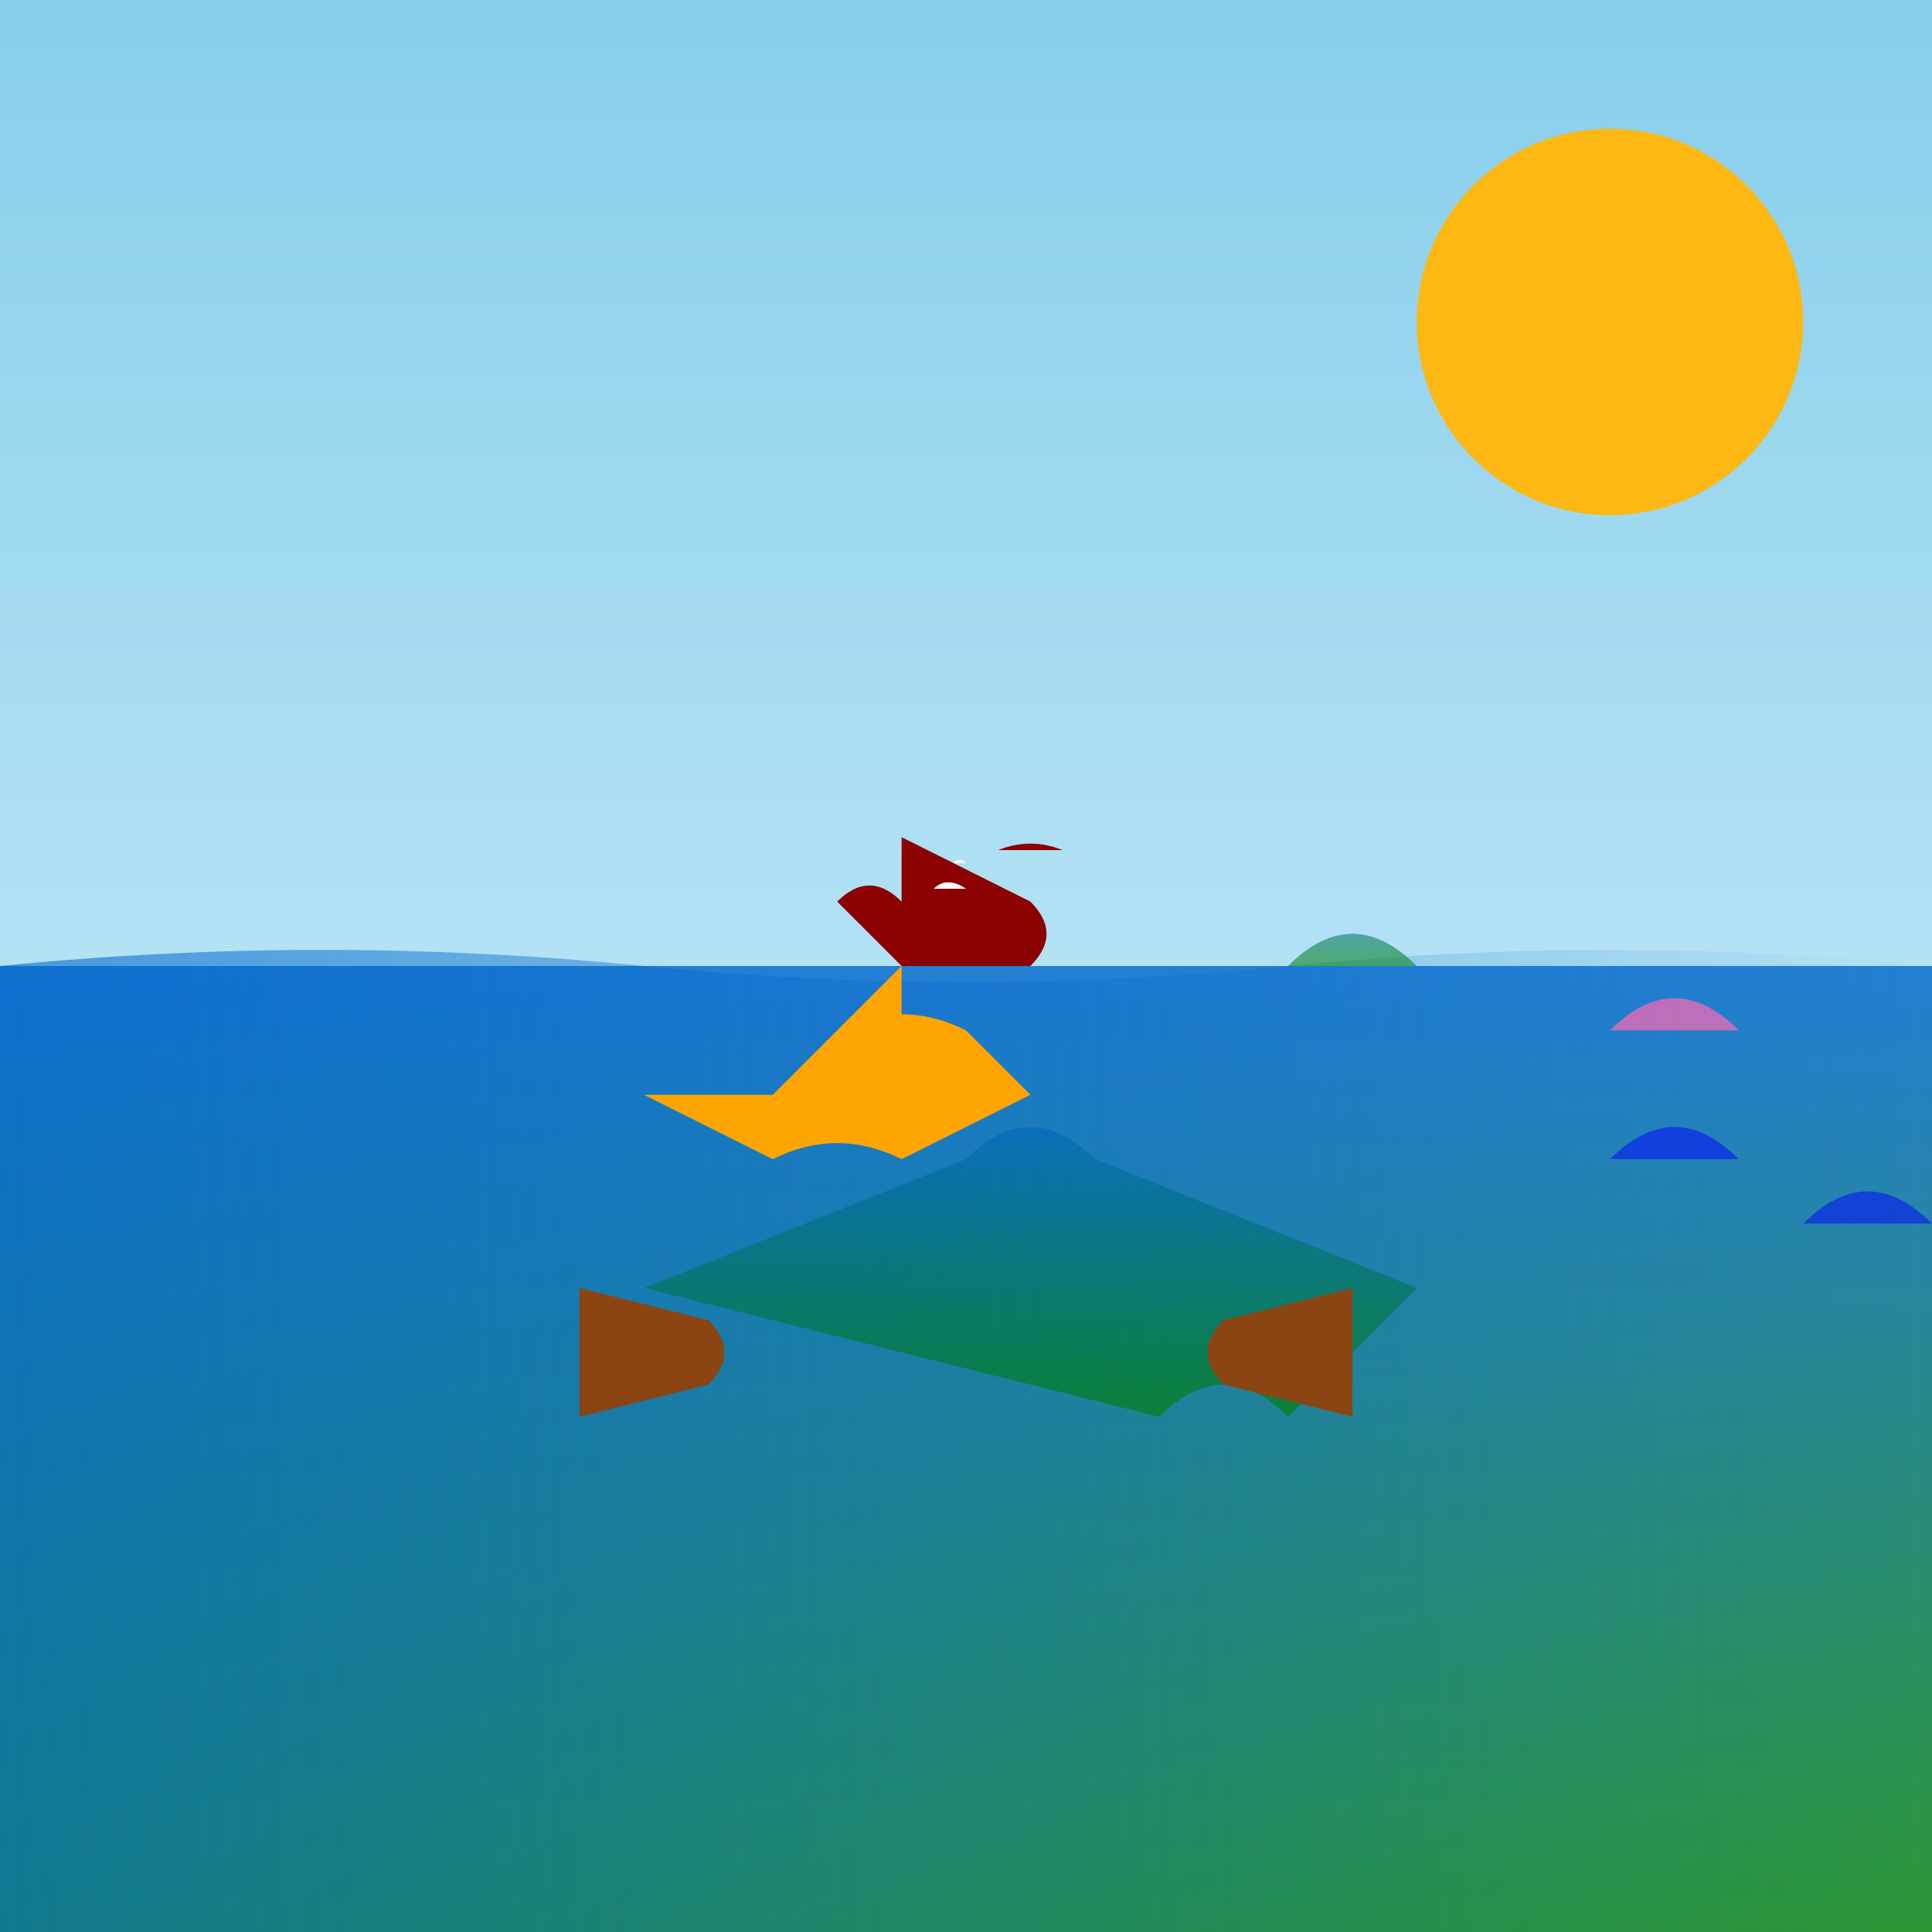
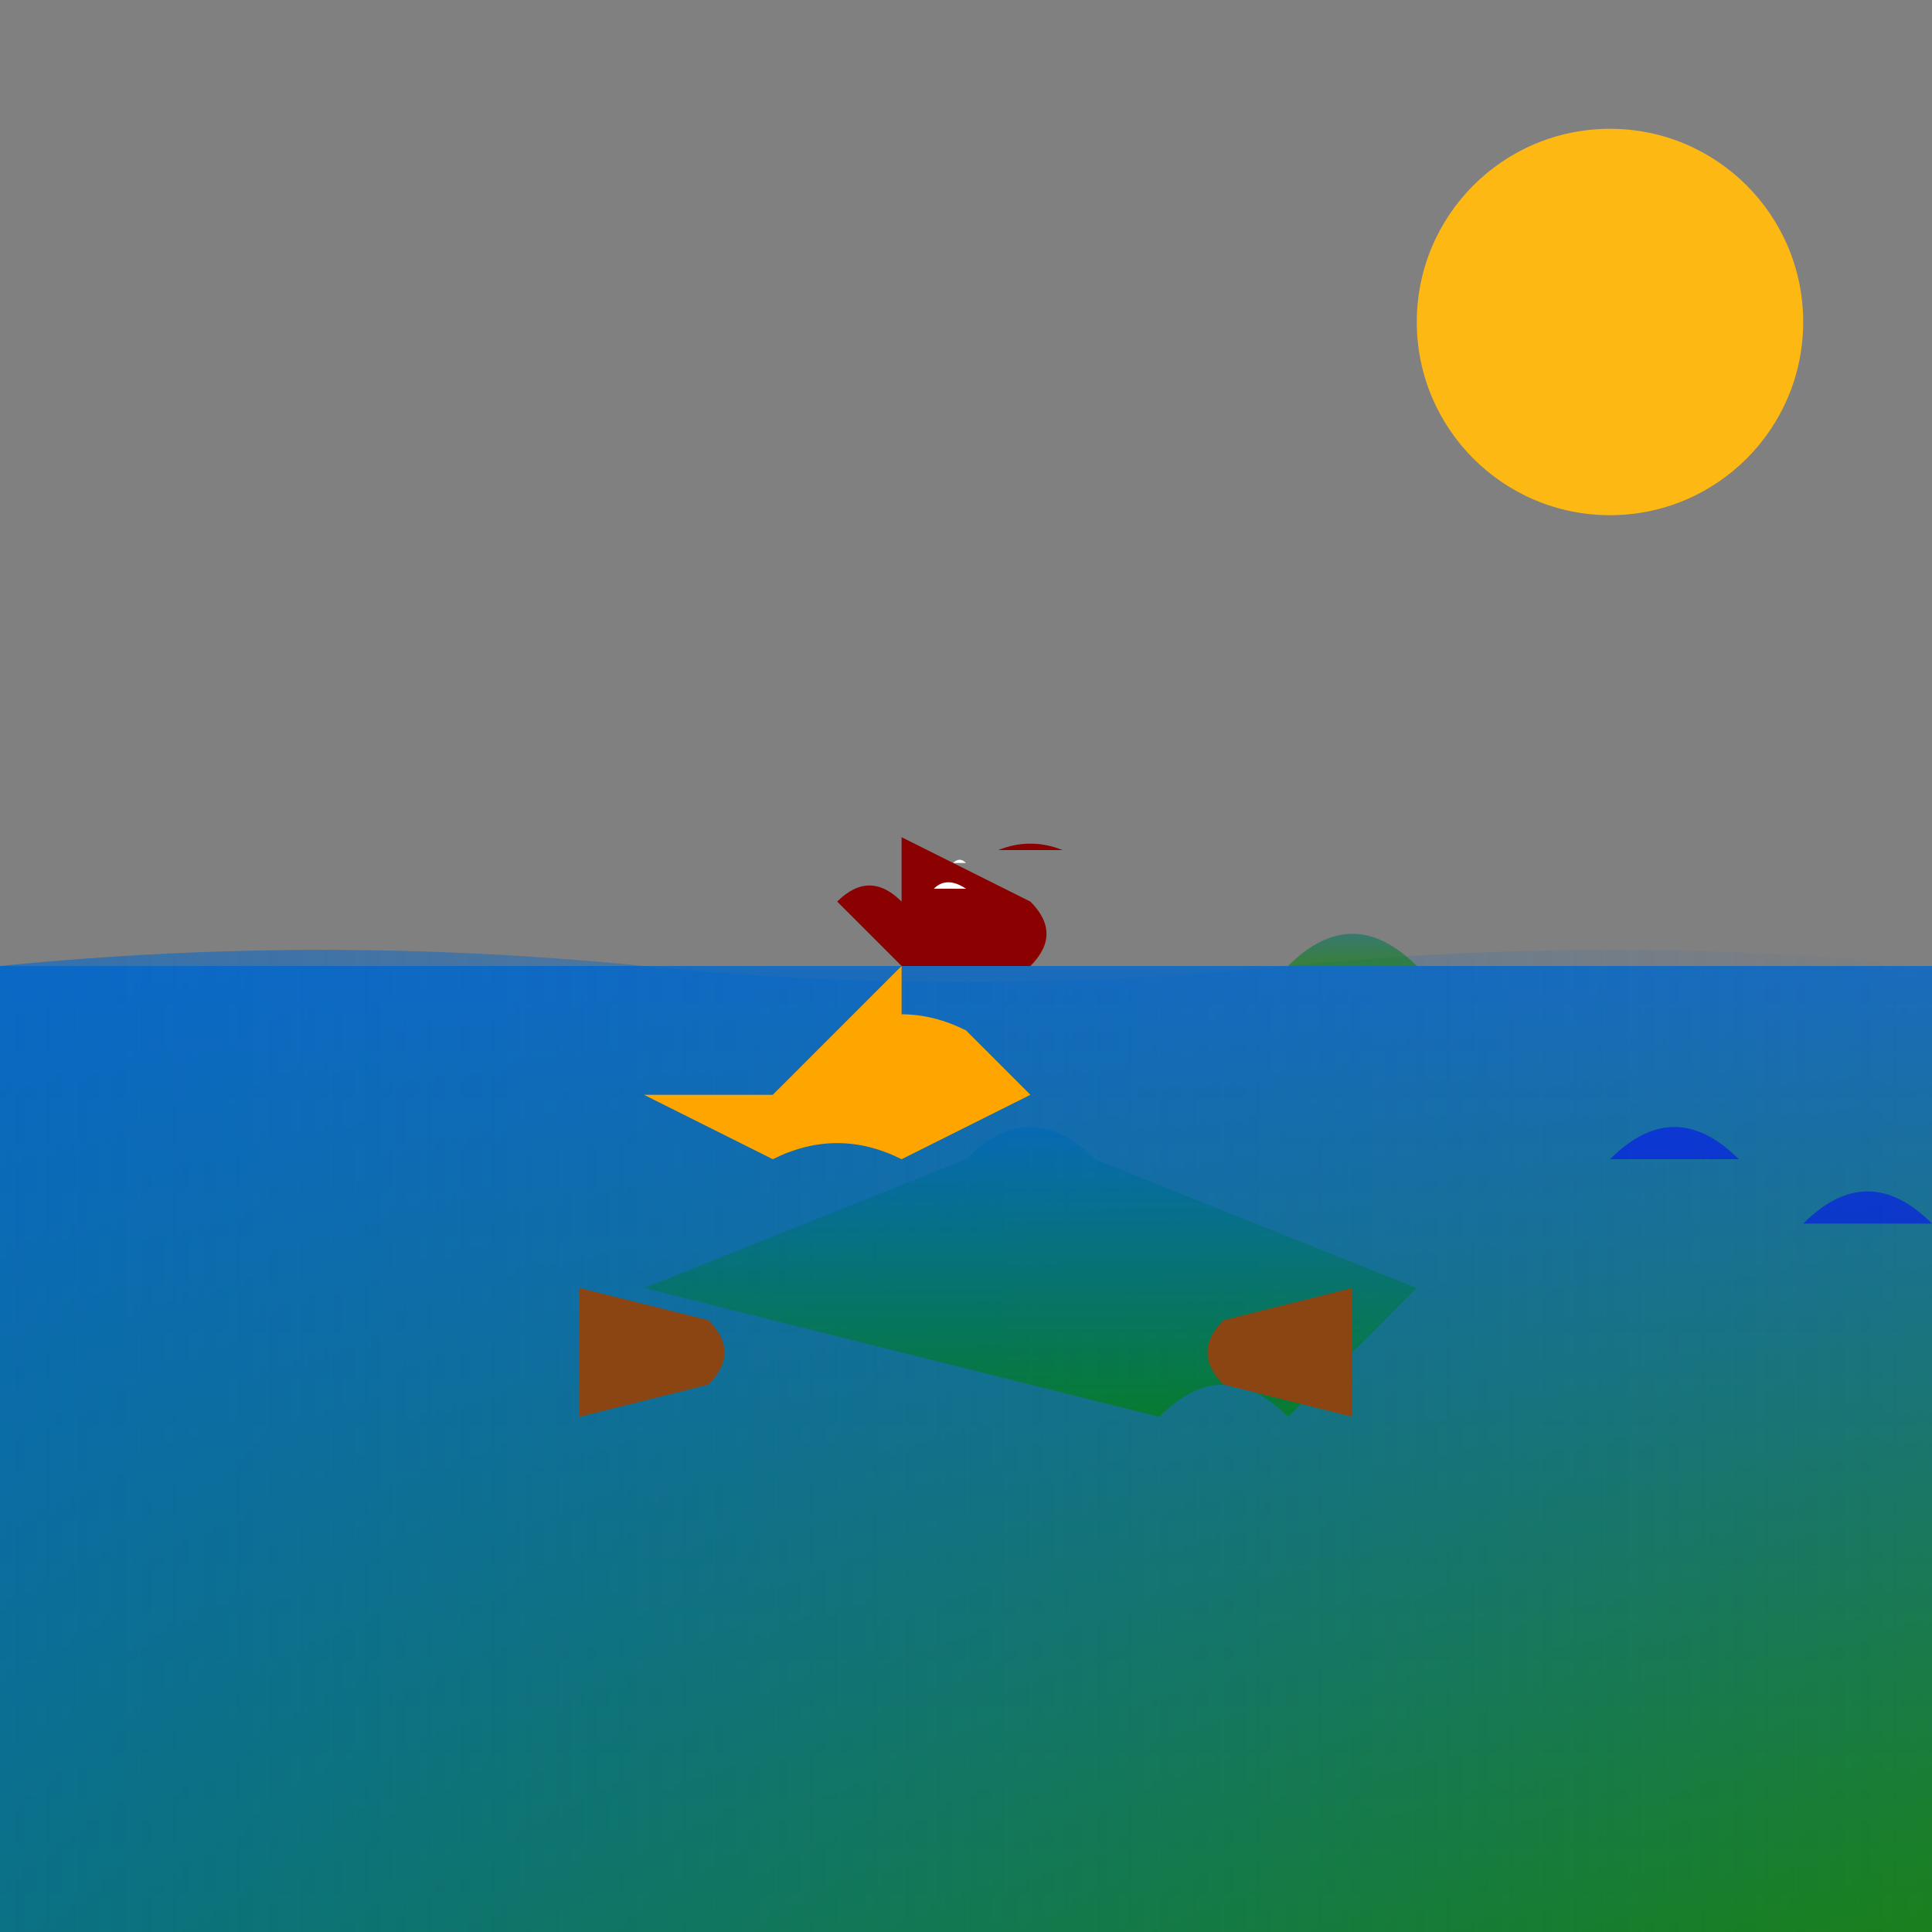
<svg xmlns="http://www.w3.org/2000/svg" viewBox="0 0 300 300">
  <rect x="0" y="0" width="300" height="300" fill="#808080" stroke="none" />
  <defs>
    <linearGradient id="skyGradient" x1="0%" y1="0%" x2="0%" y2="100%">
      <stop offset="0%" style="stop-color:#87CEEB;stop-opacity:1" />
      <stop offset="100%" style="stop-color:#E0F6FF;stop-opacity:1" />
    </linearGradient>
    <linearGradient id="waterGradient" x1="0%" y1="0%" x2="0%" y2="100%">
      <stop offset="0%" style="stop-color:#0066CC;stop-opacity:0.8" />
      <stop offset="100%" style="stop-color:#008000;stop-opacity:0.8" />
    </linearGradient>
    <path id="wave" d="M0,150 Q 50,145 100,150 Q 150,155 200,150 Q 250,145 300,150 L300,300 L0,300 Z" />
    <linearGradient id="waveGradient" x1="0%" y1="0%" x2="100%" y2="0%">
      <stop offset="0%" style="stop-color:#0066CC;stop-opacity:0.6" />
      <stop offset="100%" style="stop-color:#0066CC;stop-opacity:0" />
    </linearGradient>
  </defs>
-   <rect width="300" height="300" fill="url(#skyGradient)" />
  <rect x="0" y="150" width="300" height="150" fill="url(#waterGradient)" />
  <use href="#wave" fill="url(#waveGradient)" opacity="0.5" />
  <path d="M100,200 L150,180 Q160,170 170,180 L220,200 L200,220 Q190,210 180,220 L100,200 Z" fill="url(#waterGradient)" opacity="0.8">
    <animateTransform attributeName="transform" type="translate" from="0 0" to="20 0" dur="2s" repeatCount="indefinite" />
  </path>
  <path d="M120,170 L130,160 Q140,155 150,160 L160,170 L140,180 Q130,175 120,180 L100,170 Z" fill="#FFA500" />
  <path d="M130,160 L140,150 L140,160 L130,160 Z" fill="#FFA500" />
  <path d="M140,150 Q142,148 145,150 142,148" fill="#000" />
  <path d="M135,165 Q137,167 135,165 137,163" fill="#000" />
  <path d="M125,170 Q127,168 125,170 127,172" fill="#000" />
  <path d="M140,130 L160,140 Q165,145 160,150 L140,150 L130,140 Q135,135 140,140 L140,130 Z" fill="#8B0000">
    <path d="M145,138 Q147,136 150,138 147,136" fill="#fff" />
    <path d="M148,134 Q149,133 150,134 149,133" fill="#fff" />
  </path>
  <path d="M155,132 Q160,130 165,132 160,130" fill="#8B0000" />
  <path d="M90,200 L110,205 Q115,210 110,215 L90,220 Z" fill="#8B4513" />
  <path d="M210,200 L190,205 Q185,210 190,215 L210,220 Z" fill="#8B4513" />
  <path d="M250,180 Q260,170 270,180 260,190 Z" fill="#0000FF" opacity="0.5" />
  <path d="M280,190 Q290,180 300,190 290,200 Z" fill="#0000FF" opacity="0.5" />
  <path d="M200,150 Q210,140 220,150 Q230,140 220,150 Z" fill="url(#waterGradient)" opacity="0.7">
    <animateTransform attributeName="transform" type="translate" from="0 0" to="-20 0" dur="2s" repeatCount="indefinite" />
  </path>
-   <path d="M250,160 Q260,150 270,160 Q280,150 270,160 Z" fill="#FF69B4" opacity="0.7" />
  <circle cx="250" cy="50" r="30" fill="#FDB813">
    <animate attributeName="opacity" from="1" to="0.5" dur="2s" repeatCount="indefinite" />
  </circle>
</svg>